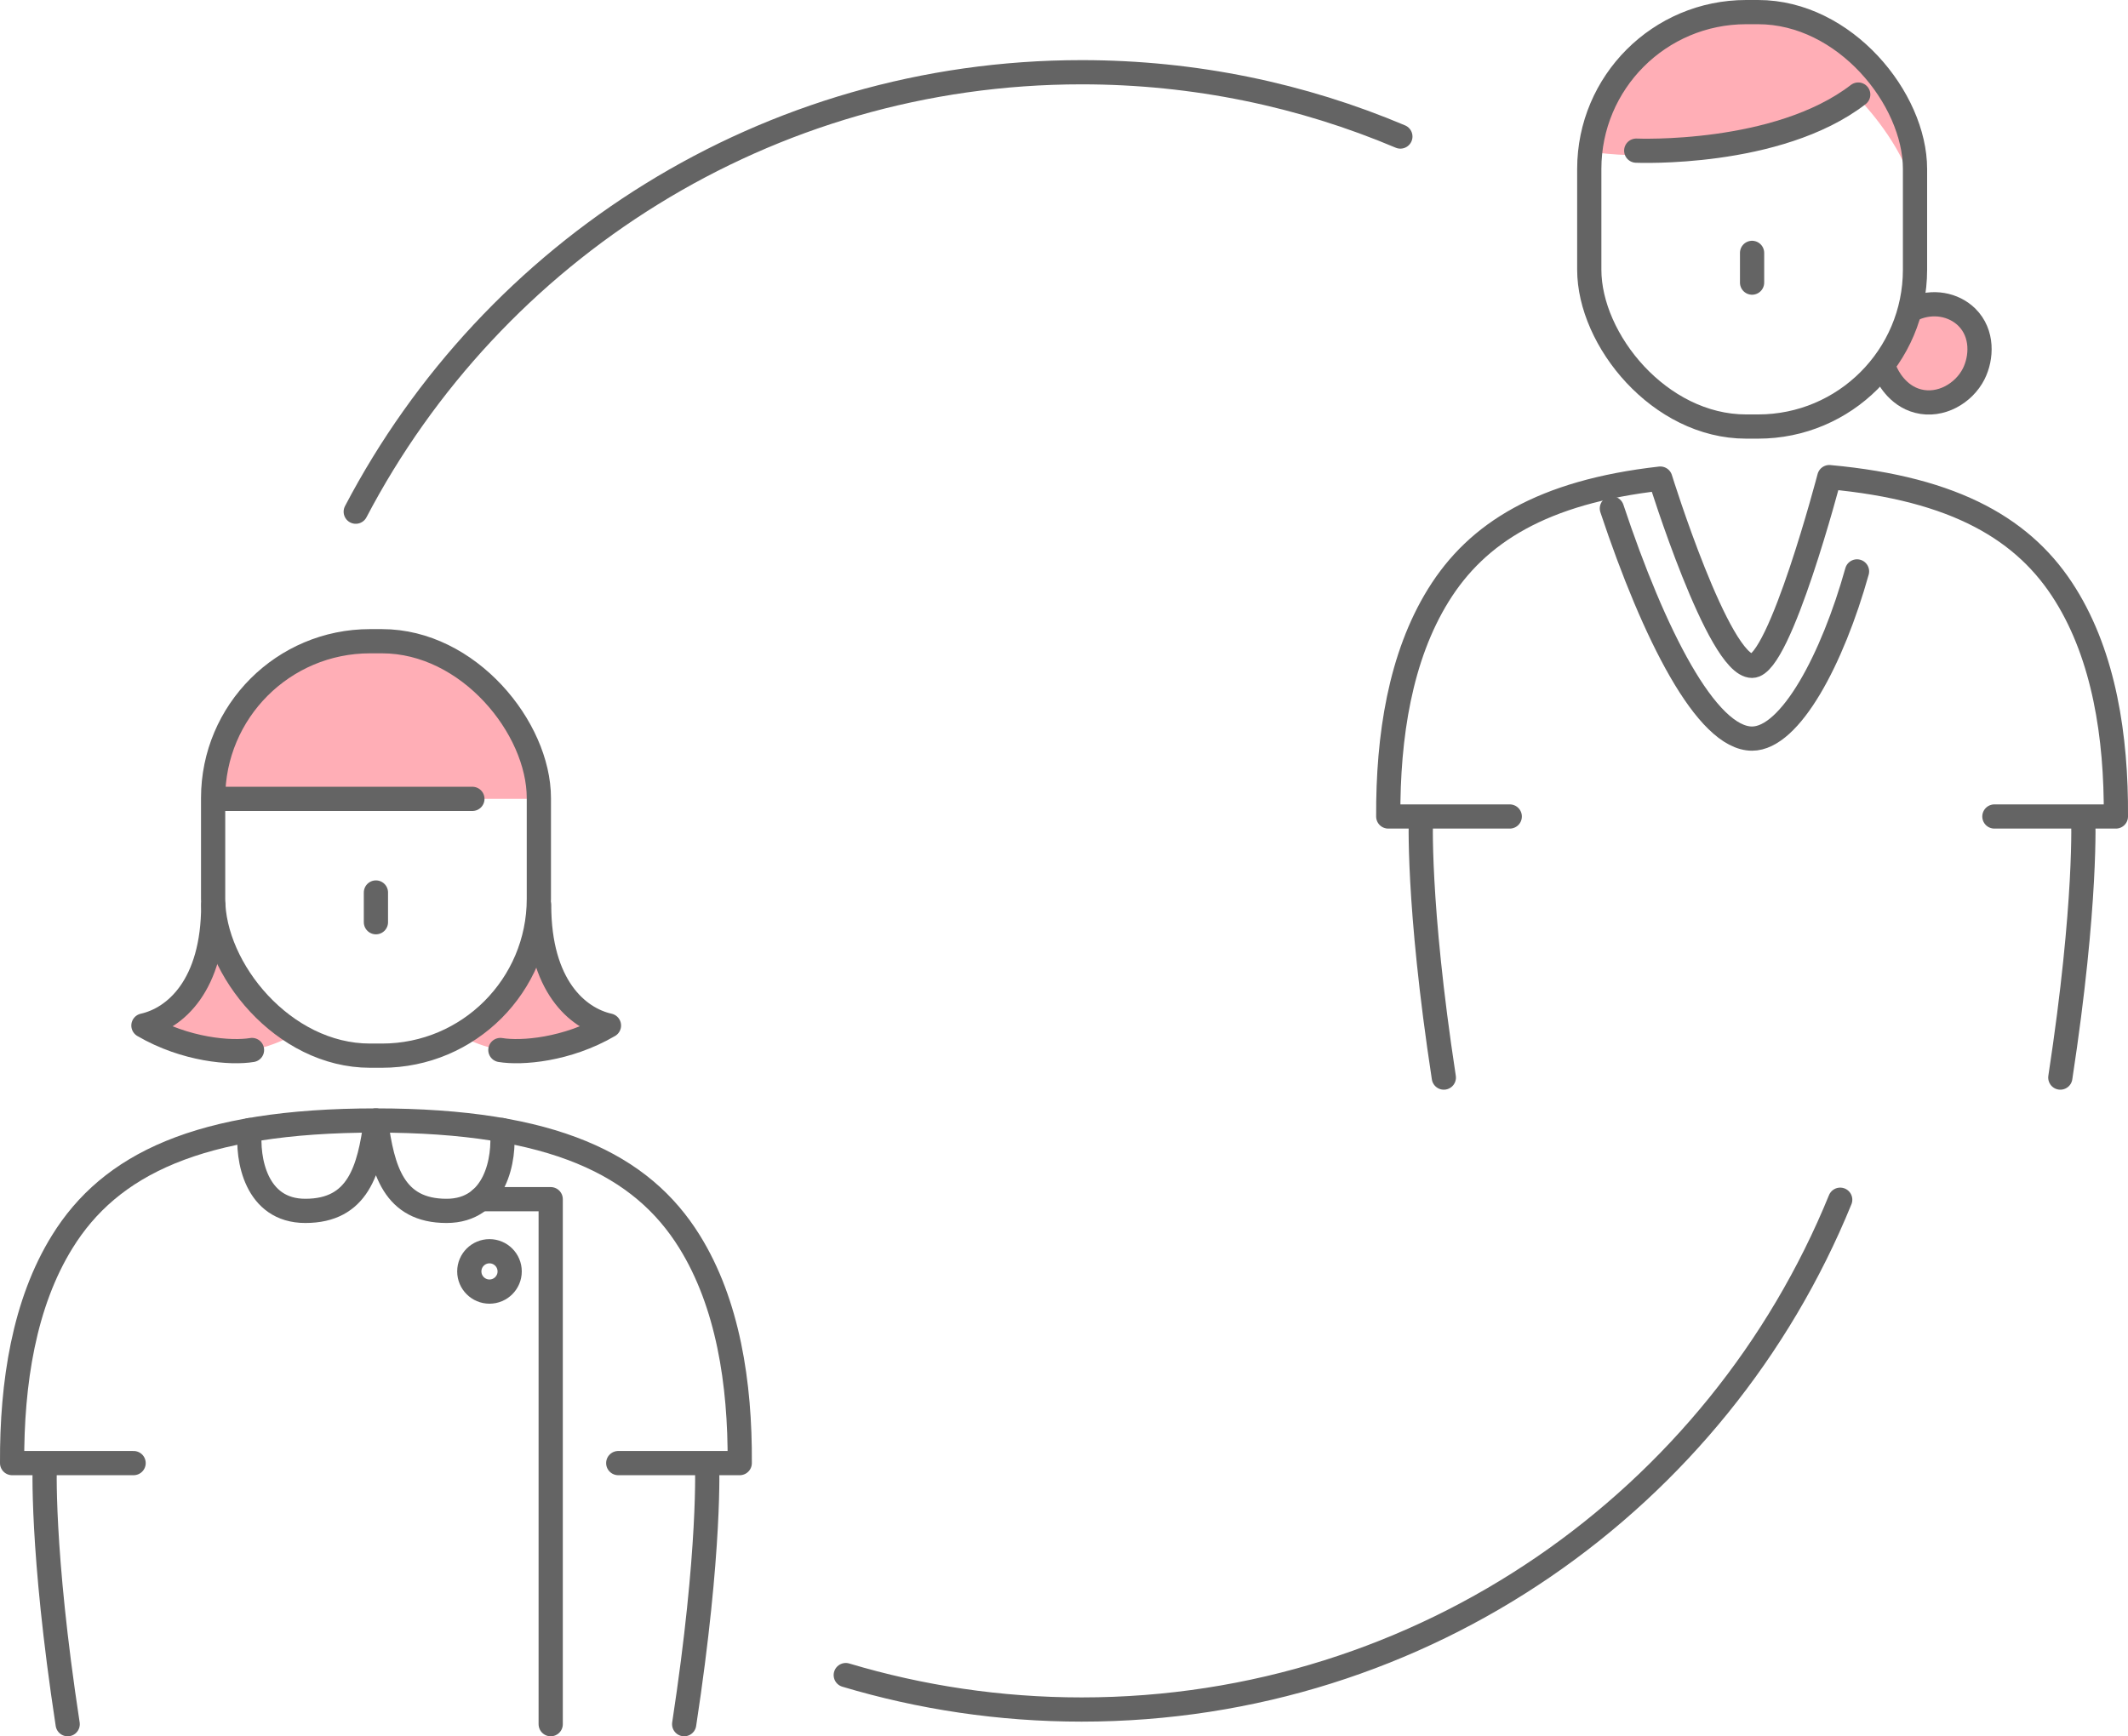
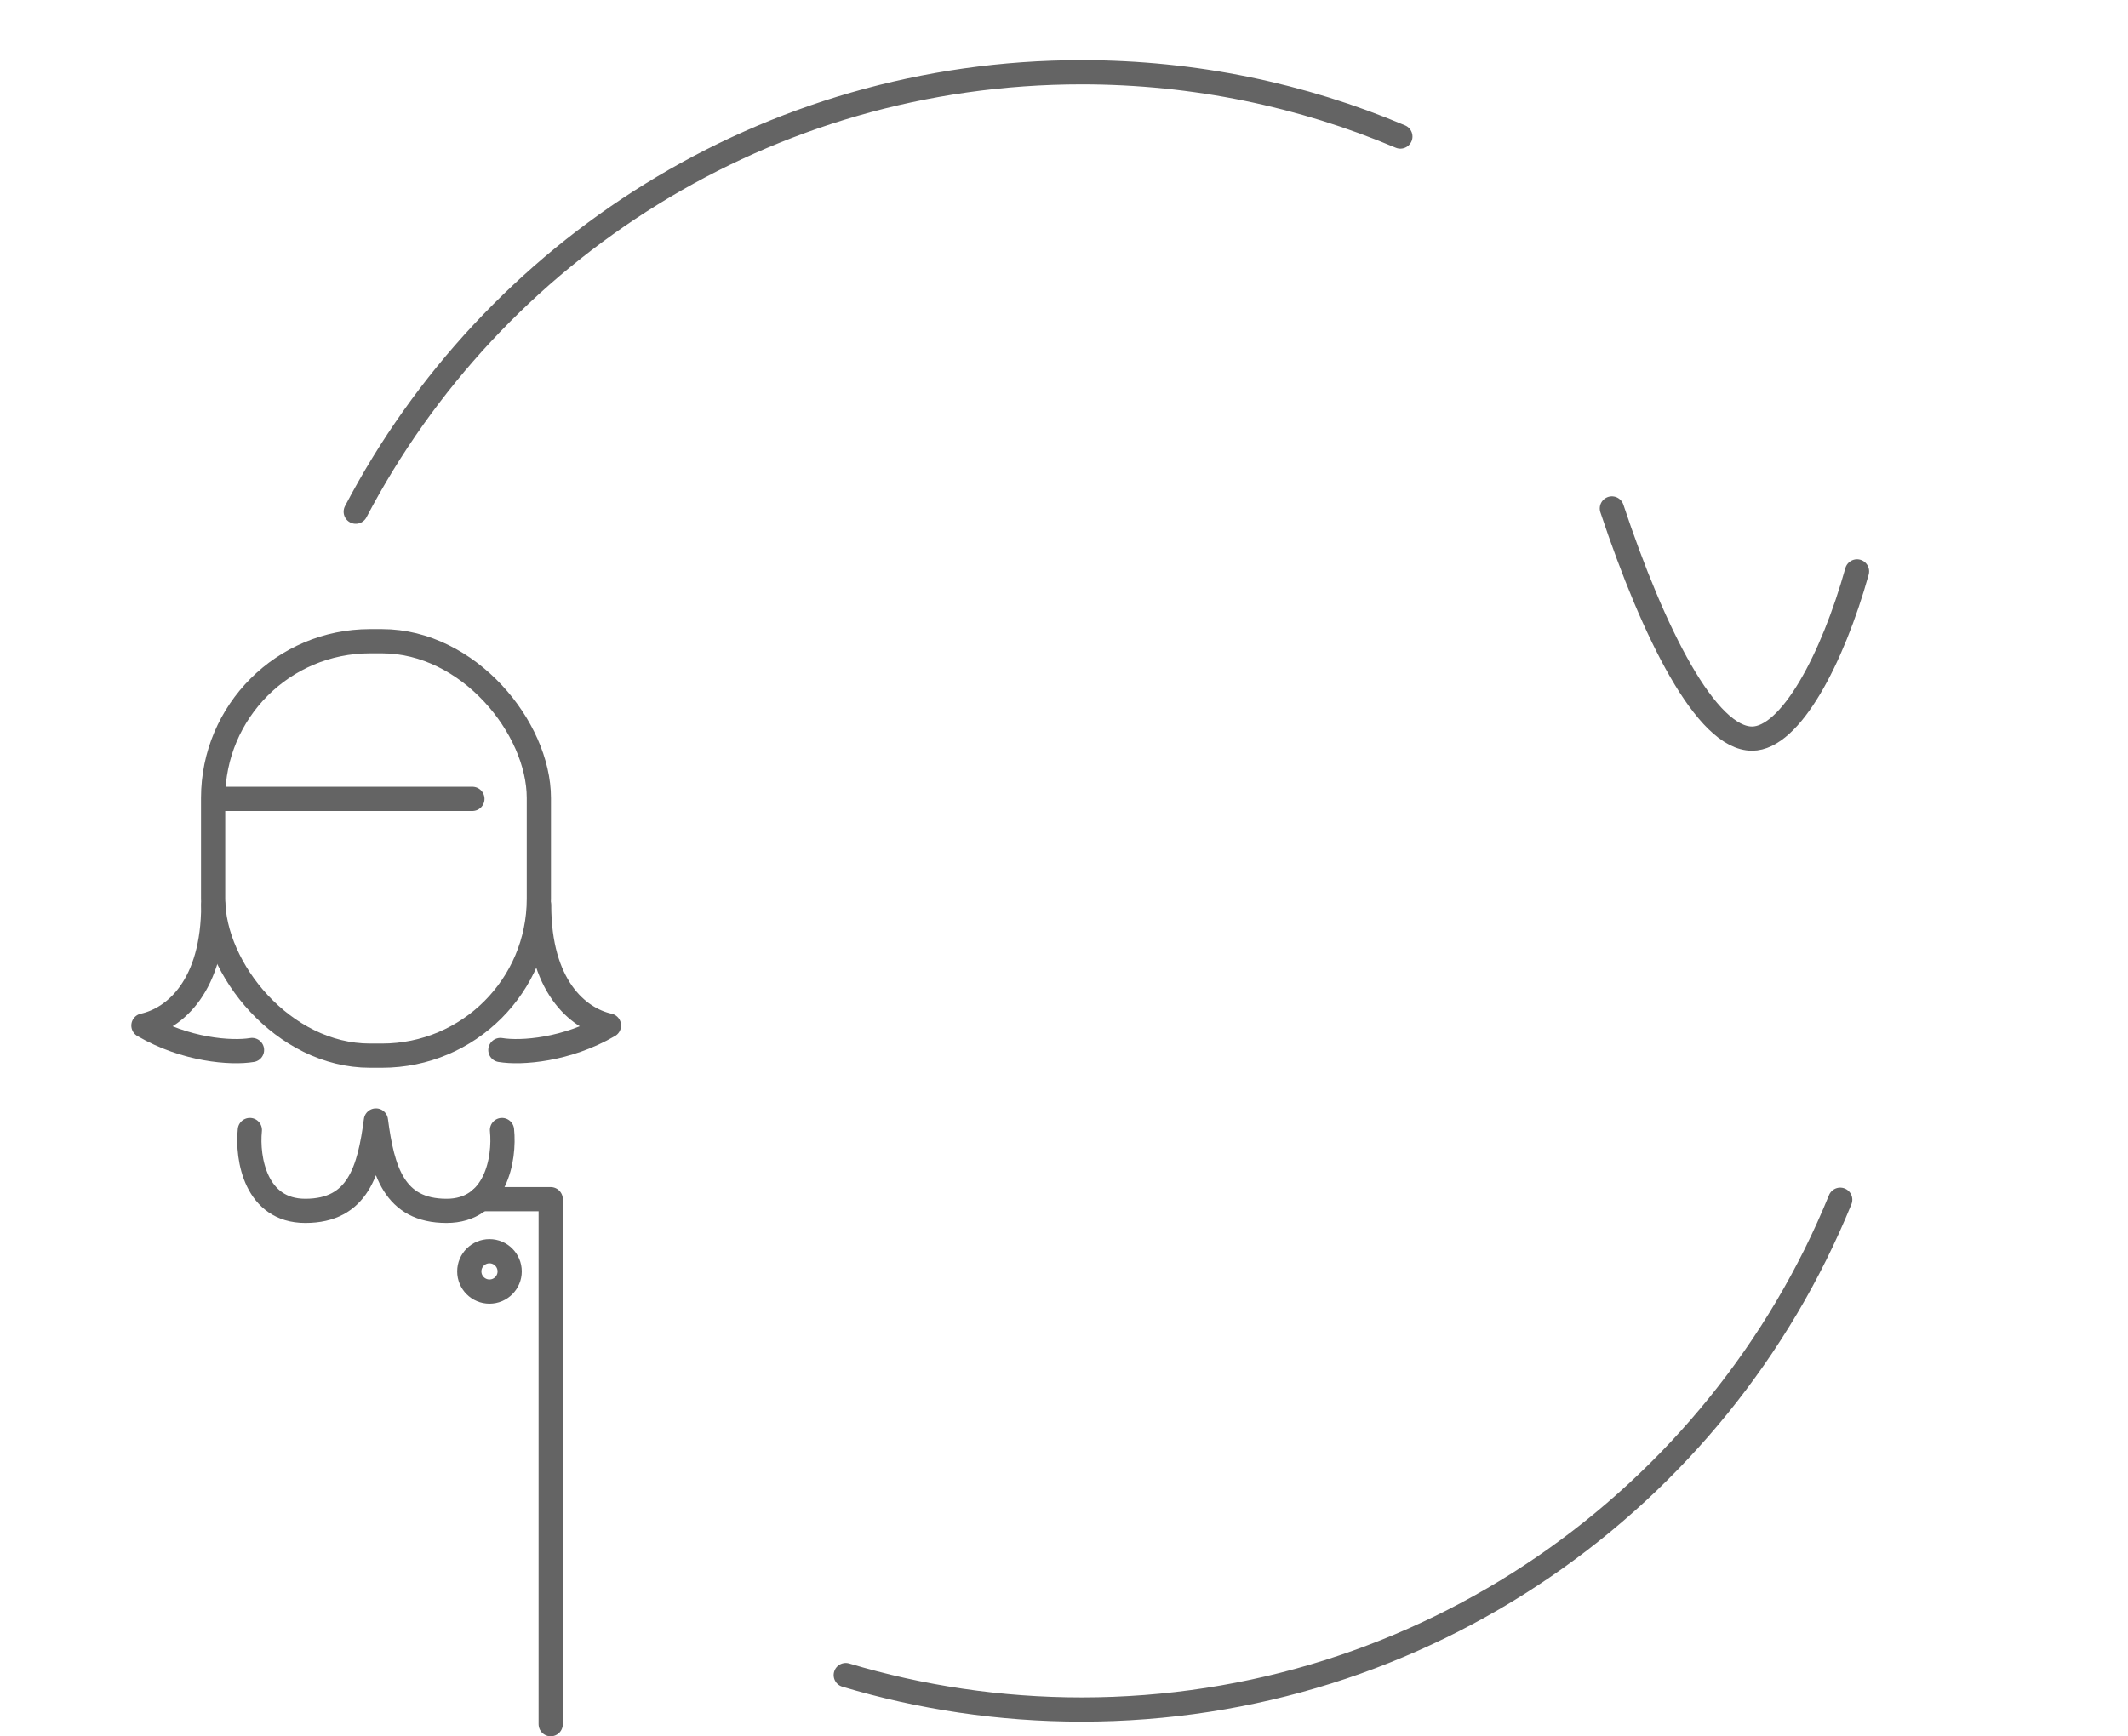
<svg xmlns="http://www.w3.org/2000/svg" id="_レイヤー_2" data-name="レイヤー 2" viewBox="0 0 158.16 129.08">
  <defs>
    <style>.cls-1{fill:#ffaeb6;stroke-width:0}.cls-2{fill:none;stroke:#646464;stroke-linecap:round;stroke-linejoin:round;stroke-width:1.8px}</style>
  </defs>
  <g id="_レイヤー_1-2" data-name="レイヤー 1">
    <path class="cls-2" d="M136.77 89.19c-9.06 22.23-30.89 37.9-56.38 37.9-6.09 0-11.98-.9-17.53-2.56M26.44 38.04C36.61 18.62 56.95 5.37 80.39 5.37c8.4 0 16.41 1.7 23.69 4.78" />
-     <path class="cls-1" d="M40.07 67.29c0 5.99 2.85 8.43 5.19 8.95-3.12 1.82-6.51 2.08-8.07 1.82-1.11-.2-2.21-.65-2.93-1.04 1.56-1.17 4.97-2.8 5.8-9.73zm-24.22 0c0 5.99-2.85 8.43-5.19 8.95 3.12 1.82 6.51 2.08 8.07 1.82 1.11-.2 2.21-.65 2.93-1.04-1.56-1.17-4.97-2.8-5.8-9.73zm.37-7.9h23.35s.27-11.57-11.02-11.57c-12.2 0-12.32 11.57-12.32 11.57z" />
    <rect class="cls-2" x="15.84" y="47.67" width="24.21" height="30.81" rx="11.66" ry="11.66" />
-     <path class="cls-2" d="M27.94 66.35v2.21M3.33 108.77s-.3 6.32 1.7 19.41m40.92-19.41h9.03c.04-5.97-.89-11.88-3.73-16.46-3.54-5.71-10.11-9.01-23.31-9.01S8.17 86.59 4.63 92.31C1.79 96.89.87 102.8.9 108.77h9.03m42.62 0s.3 6.32-1.7 19.41" />
    <path class="cls-2" d="M27.94 83.3c.49 3.72 1.34 6.72 5.25 6.72 3.67 0 4.34-3.88 4.12-6.01m-9.37-.71c-.49 3.72-1.34 6.72-5.25 6.72-3.68 0-4.34-3.88-4.12-6.01" />
    <circle class="cls-2" cx="36.38" cy="94.52" r="1.5" />
    <path class="cls-2" d="M35.71 89.15h5.22v39.03m-5.82-68.79H16.22m-.37 7.9c0 5.99-2.85 8.43-5.19 8.95 3.12 1.82 6.51 2.08 8.07 1.82m21.34-10.77c0 5.99 2.85 8.43 5.19 8.95-3.12 1.82-6.51 2.08-8.07 1.82" />
-     <path class="cls-1" d="M118.5 11.32s10.41 1.67 19.7-3.93c0 0 2.71 2.77 3.73 5.79 0 0 1.09-12.13-11.11-12.13S118.5 11.32 118.5 11.32zm28.21 15.55c.29-1.92-.85-3.68-2.55-3.93-1.69-.25-3.3 1.1-3.58 3.02s.85 3.68 2.55 3.93 3.3-1.1 3.58-3.02z" />
-     <rect class="cls-2" x="118.12" y=".9" width="24.21" height="30.81" rx="11.66" ry="11.66" />
-     <path class="cls-2" d="M130.22 18.8v2.21m-8.61-9.81s10.5.45 16.5-4.17m4.17 15.9c1.36-.59 2.91-.32 3.9.65 1.22 1.21 1.11 3.03.51 4.22-.73 1.44-2.45 2.45-4.13 2.02-1.6-.41-2.3-1.92-2.39-2.13M105.61 60.7s-.3 6.32 1.7 19.41m40.92-19.41h9.03c.04-5.97-.89-11.88-3.73-16.46-2.98-4.82-8.12-7.91-17.57-8.77 0 0-3.67 14.03-5.74 14.03-2.5 0-6.82-13.92-6.82-13.92-8.76.99-13.62 4.03-16.49 8.66-2.84 4.58-3.76 10.49-3.73 16.46h9.03m42.62 0s.3 6.32-1.7 19.41" />
    <path class="cls-2" d="M119.8 37.8c3.12 9.37 7.03 17.11 10.42 17.11 2.85 0 5.98-5.92 7.8-12.43" />
  </g>
</svg>